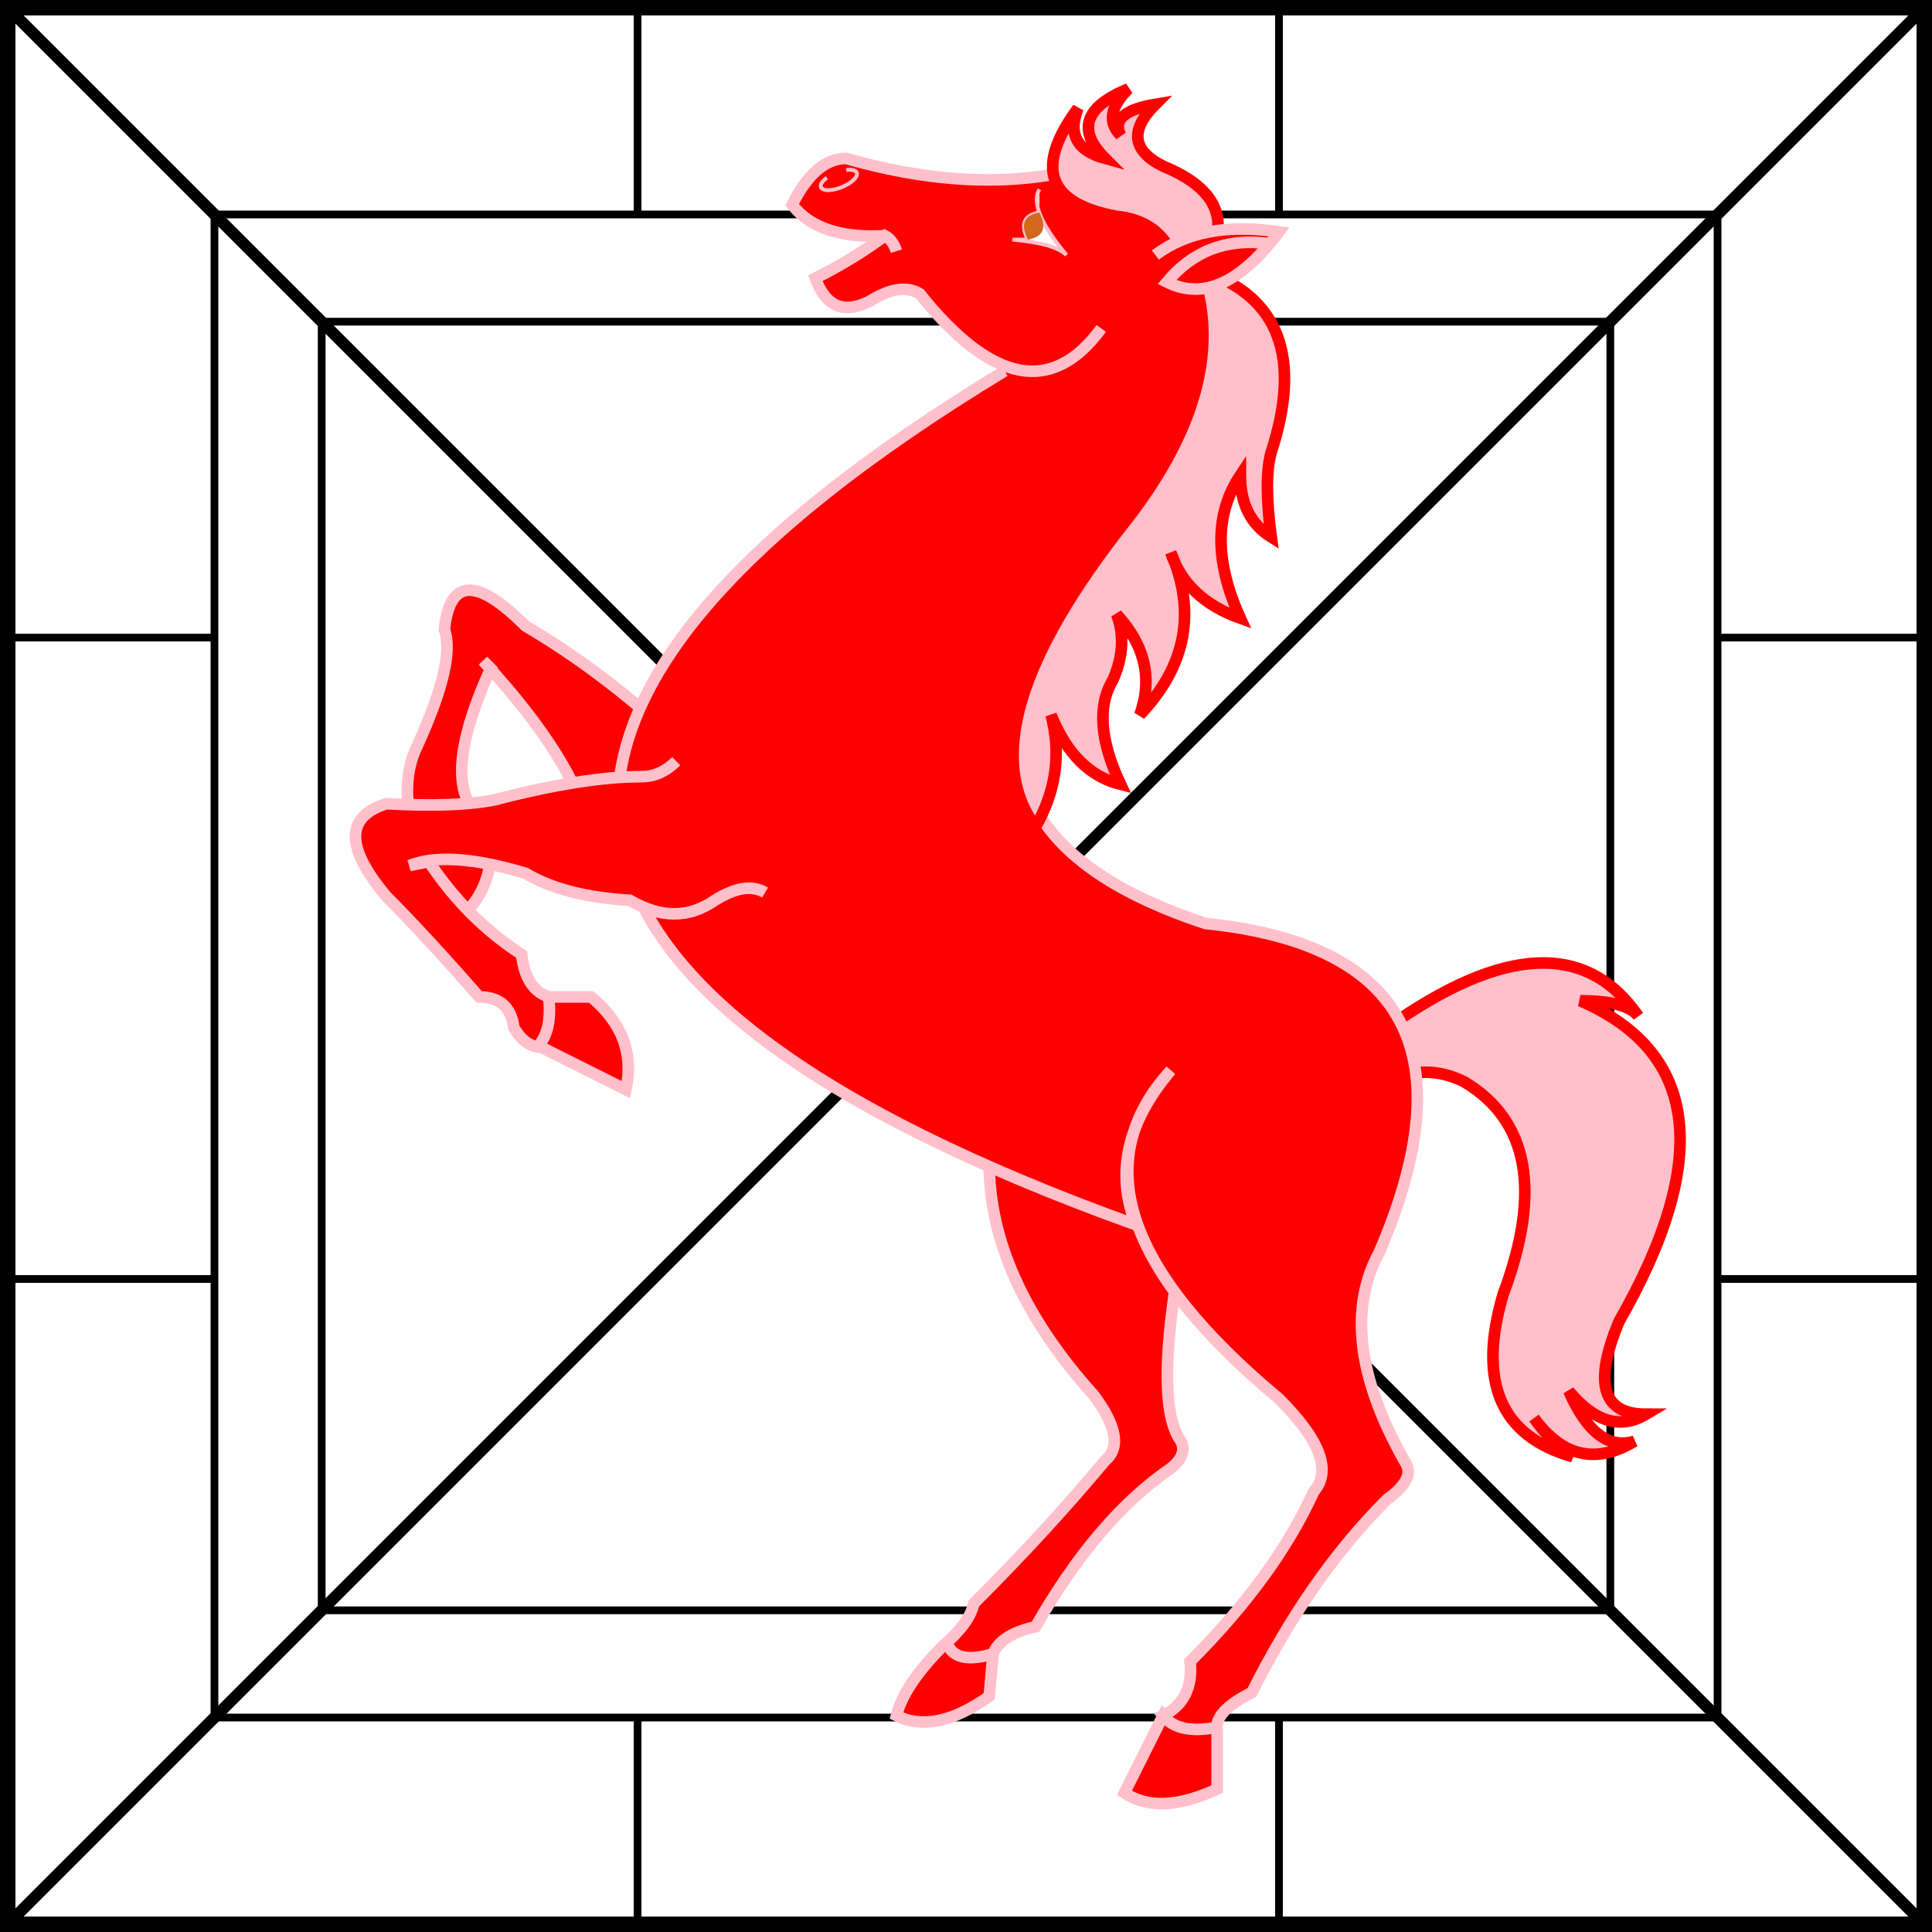
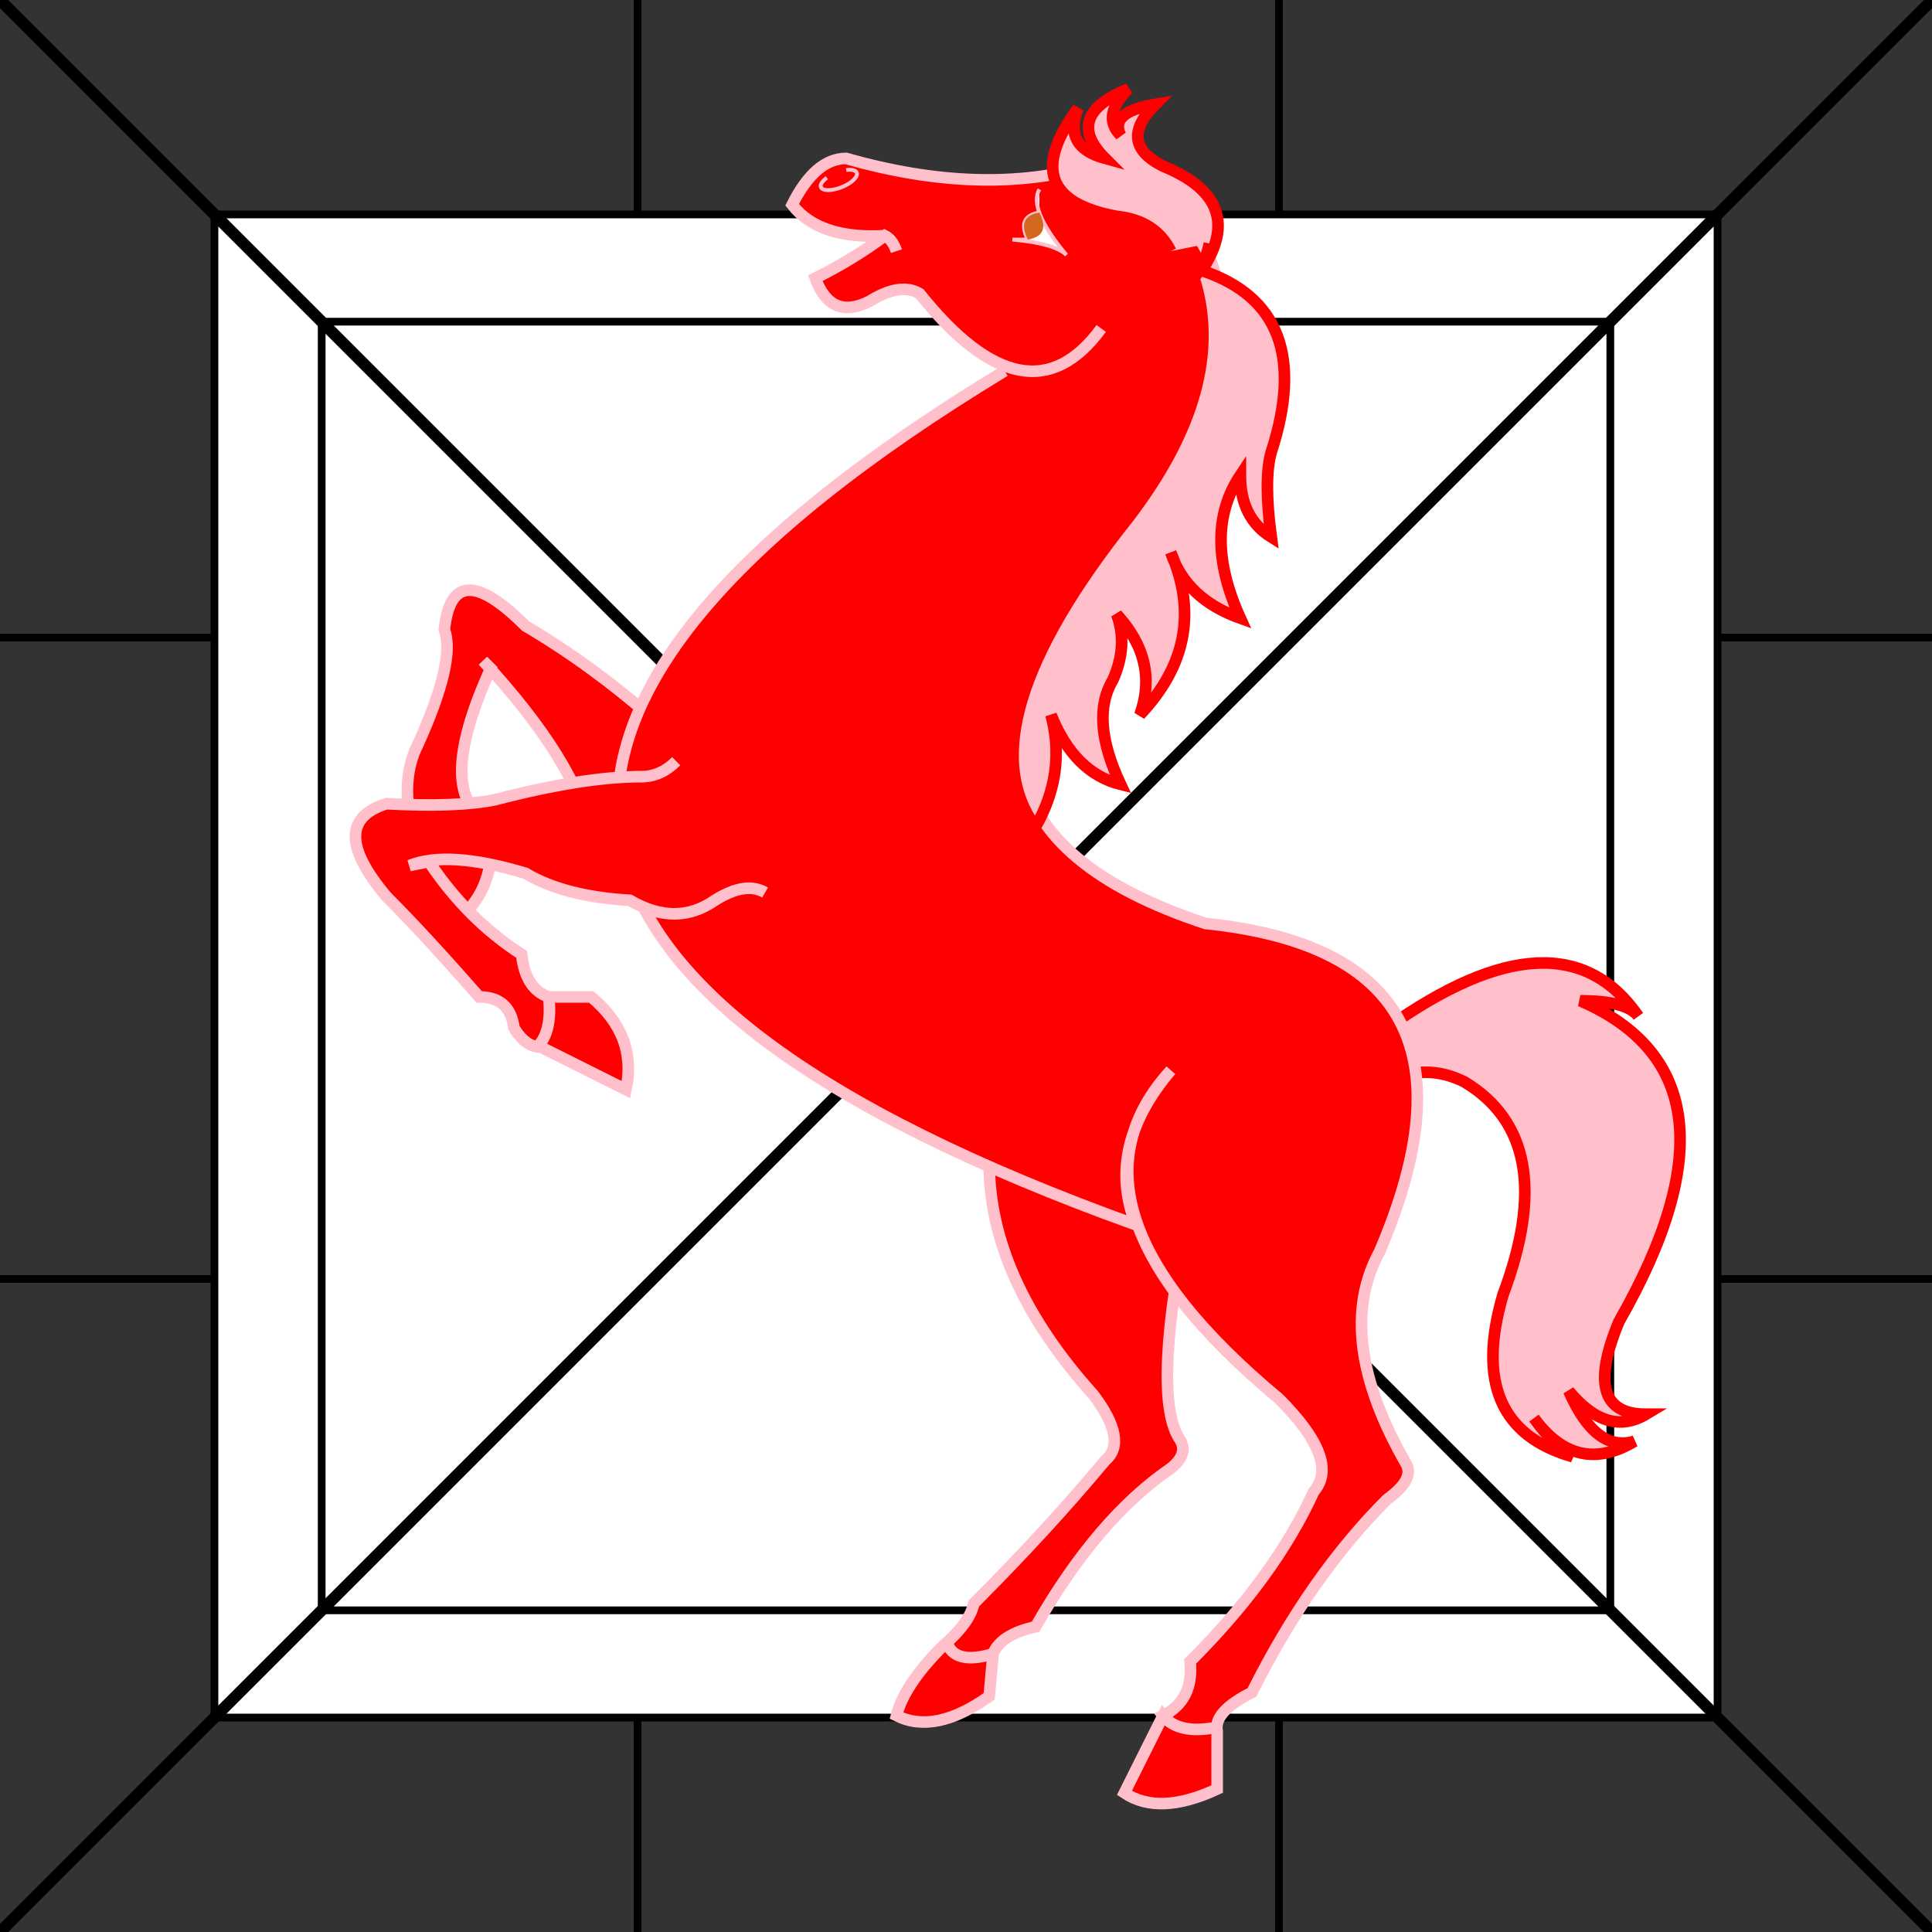
<svg xmlns="http://www.w3.org/2000/svg" width="500" height="500">
  <rect width="100%" height="100%" fill="#333333" stroke="none" />
  <g stroke="#000" stroke-width="2" fill="#fff">
-     <path stroke-width="4" d="M2 2h496v496H2z" />
    <path d="M165 0 v55.5  m166 0V0 M0 165h55.5m0 166H0 M165 500 v-55.5 m166 0 v55.5 M500 165 h-55.5 m0 166 h55.5 M55.5 55.5h389v389h-389v-389m27.75 27.75h333.5v333.5H83.25V83.25" />
    <path stroke-width="3" d="M0 0l500 500M0 500L500 0" />
    <path d="M222.25 222.25h55.5v55.5h-55.5v-55.5" />
  </g>
  <g stroke="pink" stroke-width="3" fill="red">
    <path d="M169 186q-16-14-33-24-19-19-21 1 3 8-7 30-8 16 9 46 12-8 10-26-15-7 0-40l-2-2q24 26 28 45h20M256 301q0 30 27 60 9 12 3 17-15 18-34 37-1 5-8 11-10 10-12 18 10 5 24-5l1-11q-10 3-12-3 2 6 12 3 2-5 11-7 16-28 35-41 5-4 2-8-7-12 3-60" />
    <path stroke="red" fill="pink" d="M359 266q45-32 65-3-3-4-15-4 46 20 10 83-10 24 7 24-10 6-20-6 7 16 17 13-15 9-26-6 5 7 10 10-28-8-18-42 15-40-10-55-10-5-20 0" />
    <path d="M285 85q-19 26-47-9-5-3-13 2-10 5-14-6 10-5 18-11 2 1 3 4-1-3-3-4-17 1-24-8 6-12 14-12 35 10 63 2 62 20 10 93-65 75 20 103 78 8 45 85-12 22 7 55 2 4-5 9-20 20-35 50-10 5-9 10v15q-15 7-24 1l10-20q4 5 14 3-10 2-14-3 8-4 7-14 22-22 32-44 7-8-9-24-60-50-28-85-17 20-9 40-250-90-34-221" />
    <path d="M175 197q-4 4-9 4-15 0-38 6-10 2-28 1-16 5 0 24 10 10 24 26 8 0 9 8 3 5 7 5l22 11q3-14-9-24h-11q1 9-3 13 4-4 3-13-6-2-7-11-14-9-24-24l-5 1q10-4 30 2 10 6 27 7 12 7 22 0 8-5 13-2" />
    <path stroke="red" fill="pink" d="M303 65q-4-8-14-9-27-5-10-28-4 10 7 13-11-11 6-18-7 7-2 12-3-6 9-8-10 10 2 16 22 9 10 27 30 10 18 47-2 7 0 22-8-5-8-16-10 15 0 37-14-5-18-17 10 23-8 42 5-14-6-26 3 8-1 17-6 10 2 27-12-3-18-18 4 15-4 29-19-26 24-80 26-34 17-62 3-4 4-9" />
-     <path d="M299 66q12-9 32-6-15 20-29 13 10-12 26-10" />
    <path stroke-width="1" fill="#fff" d="M269 49q-3 5 7 17-3-3-14-4h4q-3-6 3-7" />
    <path stroke-width="0" fill="#d2691e" d="M266 62q-3-6 3-7 3 6-3 7" />
    <path stroke-width="1" d="M214 46a5 2-22 1 0 5-2" />
  </g>
</svg>